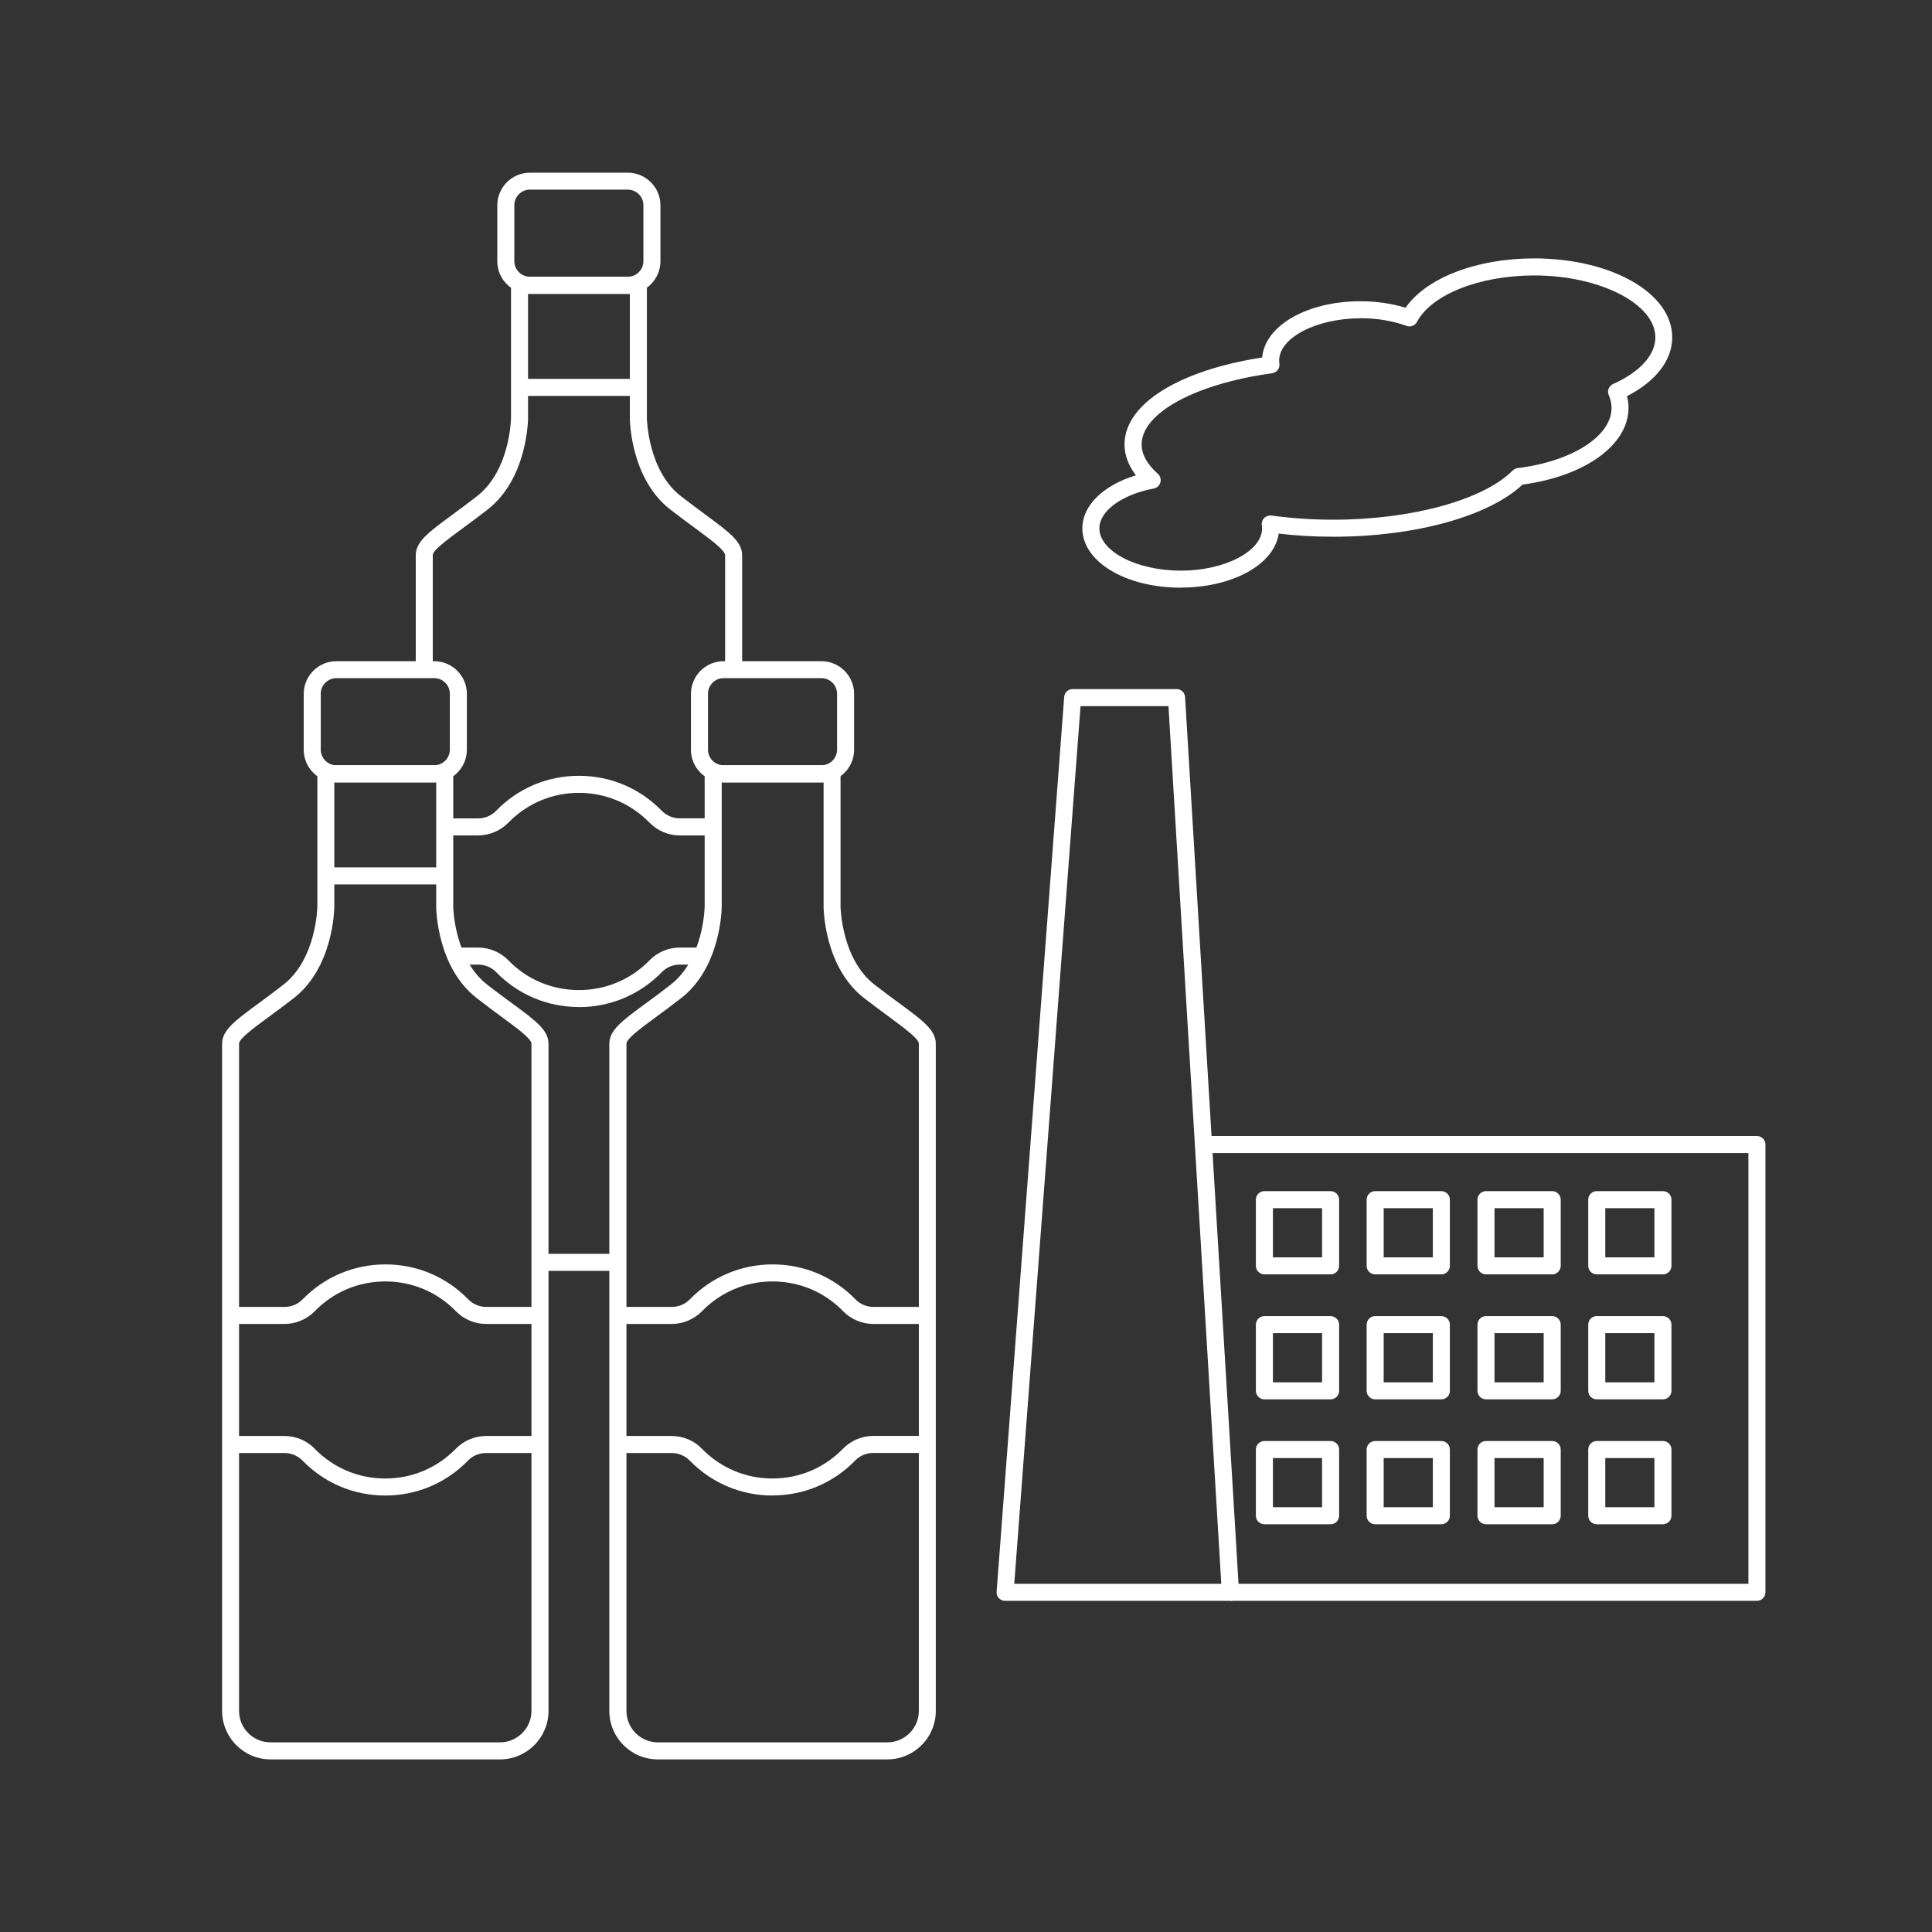
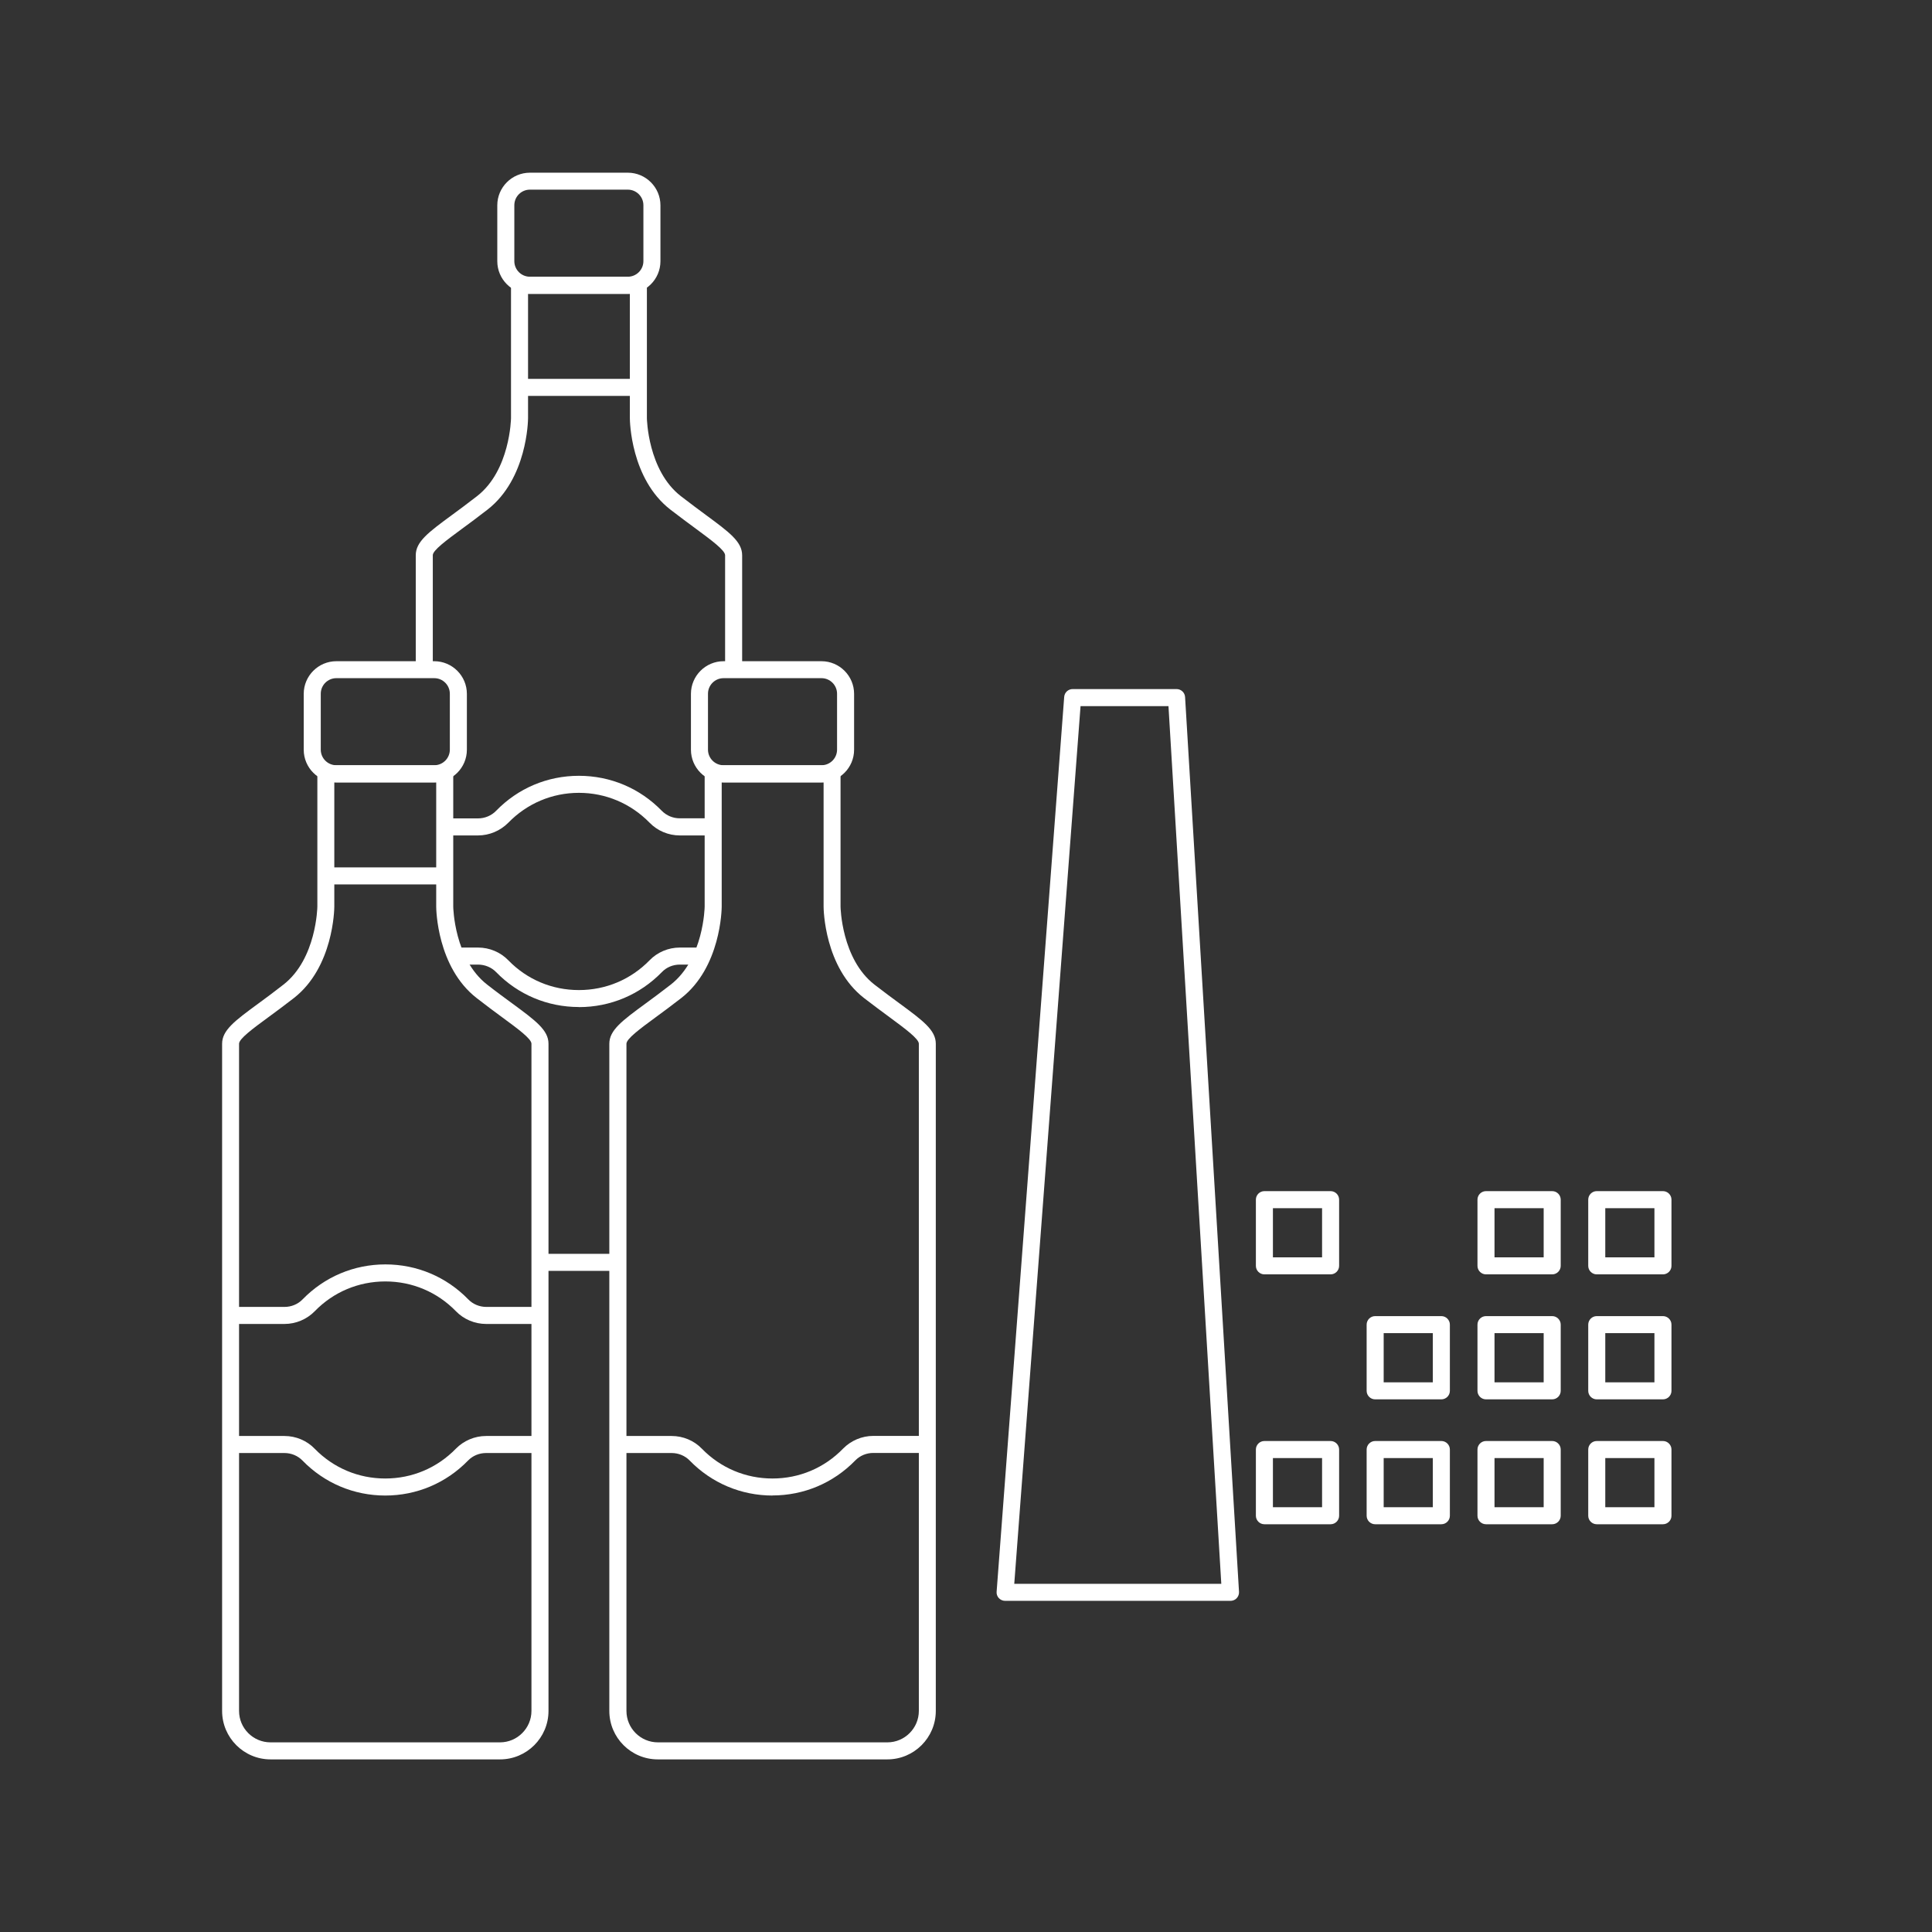
<svg xmlns="http://www.w3.org/2000/svg" id="Vrstva_1" data-name="Vrstva 1" viewBox="0 0 226.77 226.77">
  <rect x="0" y="0" width="226.77" height="226.77" fill="#333333" stroke="none" />
  <defs>
    <style>
      .cls-1 {
        fill: #fff;
      }
    </style>
  </defs>
  <g>
    <rect class="cls-1" x="63.38" y="147.17" width="9.13" height="2" />
    <path class="cls-1" d="M87.11,78.6h-2v-13.42c0-.59-1.59-1.76-3.43-3.12-.87-.64-1.87-1.38-3-2.25-4.66-3.62-4.75-10.43-4.75-10.72v-14.6h-11.95v14.59c0,.29-.1,7.11-4.75,10.73-1.14,.89-2.15,1.63-3.02,2.27-1.83,1.35-3.41,2.51-3.41,3.09v13.42h-2v-13.42c0-1.59,1.5-2.7,4.22-4.7,.86-.63,1.86-1.37,2.98-2.24,3.88-3.02,3.98-9.1,3.98-9.16v-15.58c0-.55,.45-1,1-1h13.95c.55,0,1,.45,1,1v15.59c0,.05,.1,6.13,3.98,9.15,1.11,.86,2.1,1.59,2.95,2.22,2.74,2.02,4.25,3.13,4.25,4.73v13.42Z" />
    <path class="cls-1" d="M73.69,34.49h-11.49c-2.11,0-3.83-1.72-3.83-3.83v-6.56c0-2.11,1.72-3.83,3.83-3.83h11.49c2.11,0,3.83,1.72,3.83,3.83v6.56c0,2.11-1.72,3.83-3.83,3.83Zm-11.49-12.23c-1.01,0-1.83,.82-1.83,1.83v6.56c0,1.01,.82,1.83,1.83,1.83h11.49c1.01,0,1.83-.82,1.83-1.83v-6.56c0-1.01-.82-1.83-1.83-1.83h-11.49Z" />
    <rect class="cls-1" x="60.98" y="44.47" width="13.95" height="2" />
    <path class="cls-1" d="M83.7,98.06h-3.91c-1.33,0-2.62-.54-3.54-1.49-2.21-2.26-5.15-3.51-8.3-3.51s-6.09,1.25-8.29,3.51c-.94,.95-2.23,1.49-3.55,1.49h-3.91v-2h3.91c.79,0,1.57-.32,2.12-.89,2.57-2.65,6.02-4.11,9.72-4.11s7.15,1.46,9.73,4.11c.55,.56,1.31,.88,2.11,.88h3.91v2Z" />
    <path class="cls-1" d="M67.95,118.2c-3.7,0-7.15-1.46-9.72-4.1-.54-.56-1.32-.88-2.12-.88h-2.63v-2h2.63c1.34,0,2.63,.54,3.55,1.49,2.19,2.26,5.13,3.5,8.29,3.5s6.1-1.24,8.3-3.5c.91-.94,2.2-1.49,3.54-1.49h2.63v2h-2.63c-.8,0-1.57,.32-2.1,.88-2.58,2.65-6.04,4.11-9.73,4.11Z" />
  </g>
  <g>
    <path class="cls-1" d="M58.69,206.51H31.76c-3.14,0-5.69-2.55-5.69-5.69V122.51c0-1.59,1.5-2.7,4.24-4.71,.86-.63,1.85-1.36,2.96-2.23,3.88-3.02,3.98-9.1,3.98-9.16v-15.58c0-.55,.45-1,1-1h13.95c.55,0,1,.45,1,1v15.59c0,.05,.1,6.13,3.98,9.15,1.11,.87,2.1,1.59,2.96,2.22,2.73,2.01,4.24,3.12,4.24,4.72v78.31c0,3.14-2.55,5.69-5.69,5.69Zm-19.45-114.68v14.59c0,.29-.1,7.11-4.75,10.73-1.13,.88-2.14,1.62-3.01,2.26-1.84,1.35-3.42,2.52-3.42,3.1v78.31c0,2.04,1.66,3.69,3.69,3.69h26.94c2.03,0,3.69-1.66,3.69-3.69V122.51c0-.58-1.59-1.75-3.43-3.1-.87-.64-1.87-1.38-3-2.26-4.66-3.62-4.75-10.44-4.75-10.73v-14.59h-11.95Z" />
    <path class="cls-1" d="M50.97,91.83h-11.49c-2.11,0-3.83-1.72-3.83-3.83v-6.56c0-2.11,1.72-3.83,3.83-3.83h11.49c2.11,0,3.83,1.72,3.83,3.83v6.56c0,2.11-1.72,3.83-3.83,3.83Zm-11.49-12.23c-1.01,0-1.83,.82-1.83,1.83v6.56c0,1.01,.82,1.83,1.83,1.83h11.49c1.01,0,1.83-.82,1.83-1.83v-6.56c0-1.01-.82-1.83-1.83-1.83h-11.49Z" />
    <rect class="cls-1" x="38.25" y="101.81" width="13.95" height="2" />
    <path class="cls-1" d="M63.38,155.4h-6.32c-1.33,0-2.62-.54-3.54-1.49-2.2-2.26-5.14-3.5-8.29-3.5s-6.1,1.24-8.29,3.5c-.92,.94-2.21,1.49-3.54,1.49h-6.32v-2h6.32c.8,0,1.57-.32,2.11-.88,2.58-2.65,6.03-4.11,9.73-4.11s7.15,1.46,9.73,4.11c.54,.56,1.31,.88,2.11,.88h6.32v2Z" />
    <path class="cls-1" d="M45.23,175.54c-3.7,0-7.15-1.46-9.73-4.11-.54-.56-1.31-.88-2.11-.88h-6.32v-2h6.32c1.33,0,2.63,.54,3.54,1.49,2.2,2.26,5.14,3.5,8.29,3.5s6.09-1.24,8.29-3.5c.92-.94,2.21-1.49,3.54-1.49h6.32v2h-6.32c-.8,0-1.57,.32-2.11,.88-2.58,2.65-6.03,4.11-9.73,4.11Z" />
  </g>
  <g>
    <path class="cls-1" d="M104.15,206.51h-26.94c-3.14,0-5.69-2.55-5.69-5.69V122.51c0-1.59,1.5-2.7,4.24-4.71,.86-.63,1.85-1.36,2.97-2.23,3.88-3.02,3.98-9.1,3.98-9.16v-15.58c0-.55,.45-1,1-1h13.95c.55,0,1,.45,1,1v15.59c0,.05,.1,6.13,3.98,9.15,1.11,.86,2.1,1.59,2.96,2.22,2.73,2.01,4.24,3.12,4.24,4.72v78.31c0,3.14-2.55,5.69-5.69,5.69Zm-19.44-114.68v14.59c0,.29-.1,7.11-4.75,10.73-1.13,.88-2.14,1.62-3.01,2.26-1.84,1.35-3.42,2.52-3.42,3.1v78.31c0,2.04,1.66,3.69,3.69,3.69h26.94c2.03,0,3.69-1.66,3.69-3.69V122.51c0-.58-1.59-1.75-3.43-3.11-.87-.64-1.87-1.38-3-2.25-4.66-3.62-4.75-10.44-4.75-10.73v-14.59h-11.95Z" />
    <path class="cls-1" d="M96.42,91.83h-11.49c-2.11,0-3.83-1.72-3.83-3.83v-6.56c0-2.11,1.72-3.83,3.83-3.83h11.49c2.11,0,3.83,1.72,3.83,3.83v6.56c0,2.11-1.72,3.83-3.83,3.83Zm-11.49-12.23c-1.01,0-1.83,.82-1.83,1.83v6.56c0,1.01,.82,1.83,1.83,1.83h11.49c1.01,0,1.83-.82,1.83-1.83v-6.56c0-1.01-.82-1.83-1.83-1.83h-11.49Z" />
-     <path class="cls-1" d="M108.83,155.4h-6.32c-1.33,0-2.62-.54-3.54-1.49-2.2-2.26-5.14-3.5-8.29-3.5s-6.09,1.24-8.29,3.5c-.92,.94-2.21,1.49-3.54,1.49h-6.32v-2h6.32c.8,0,1.57-.32,2.11-.88,2.58-2.65,6.03-4.11,9.73-4.11s7.15,1.46,9.73,4.11c.54,.56,1.31,.88,2.11,.88h6.32v2Z" />
    <path class="cls-1" d="M90.68,175.54c-3.69,0-7.15-1.46-9.73-4.11-.54-.56-1.31-.88-2.11-.88h-6.32v-2h6.32c1.33,0,2.63,.54,3.54,1.49,2.2,2.26,5.14,3.5,8.29,3.5s6.09-1.24,8.29-3.51c.92-.94,2.21-1.49,3.54-1.49h6.32v2h-6.32c-.8,0-1.57,.32-2.11,.88-2.58,2.65-6.03,4.11-9.73,4.11Z" />
  </g>
  <g>
-     <path class="cls-1" d="M206.22,187.9h-61.81v-2h60.81v-50.56h-63.97v-2h64.97c.55,0,1,.45,1,1v52.56c0,.55-.45,1-1,1Z" />
    <path class="cls-1" d="M195.19,149.58h-7.77c-.55,0-1-.45-1-1v-7.77c0-.55,.45-1,1-1h7.77c.55,0,1,.45,1,1v7.77c0,.55-.45,1-1,1Zm-6.77-2h5.77v-5.77h-5.77v5.77Z" />
    <path class="cls-1" d="M195.19,164.25h-7.77c-.55,0-1-.45-1-1v-7.77c0-.55,.45-1,1-1h7.77c.55,0,1,.45,1,1v7.77c0,.55-.45,1-1,1Zm-6.77-2h5.77v-5.77h-5.77v5.77Z" />
    <path class="cls-1" d="M195.19,178.91h-7.77c-.55,0-1-.45-1-1v-7.77c0-.55,.45-1,1-1h7.77c.55,0,1,.45,1,1v7.77c0,.55-.45,1-1,1Zm-6.77-2h5.77v-5.77h-5.77v5.77Z" />
    <path class="cls-1" d="M182.19,149.58h-7.77c-.55,0-1-.45-1-1v-7.77c0-.55,.45-1,1-1h7.77c.55,0,1,.45,1,1v7.77c0,.55-.45,1-1,1Zm-6.77-2h5.77v-5.77h-5.77v5.77Z" />
    <path class="cls-1" d="M182.19,164.25h-7.77c-.55,0-1-.45-1-1v-7.77c0-.55,.45-1,1-1h7.77c.55,0,1,.45,1,1v7.77c0,.55-.45,1-1,1Zm-6.77-2h5.77v-5.77h-5.77v5.77Z" />
    <path class="cls-1" d="M182.19,178.91h-7.77c-.55,0-1-.45-1-1v-7.77c0-.55,.45-1,1-1h7.77c.55,0,1,.45,1,1v7.77c0,.55-.45,1-1,1Zm-6.77-2h5.77v-5.77h-5.77v5.77Z" />
-     <path class="cls-1" d="M169.18,149.58h-7.77c-.55,0-1-.45-1-1v-7.77c0-.55,.45-1,1-1h7.77c.55,0,1,.45,1,1v7.77c0,.55-.45,1-1,1Zm-6.77-2h5.77v-5.77h-5.77v5.77Z" />
    <path class="cls-1" d="M169.18,164.25h-7.77c-.55,0-1-.45-1-1v-7.77c0-.55,.45-1,1-1h7.77c.55,0,1,.45,1,1v7.77c0,.55-.45,1-1,1Zm-6.77-2h5.77v-5.77h-5.77v5.77Z" />
    <path class="cls-1" d="M169.18,178.91h-7.77c-.55,0-1-.45-1-1v-7.77c0-.55,.45-1,1-1h7.77c.55,0,1,.45,1,1v7.77c0,.55-.45,1-1,1Zm-6.77-2h5.77v-5.77h-5.77v5.77Z" />
    <path class="cls-1" d="M156.18,149.58h-7.77c-.55,0-1-.45-1-1v-7.77c0-.55,.45-1,1-1h7.77c.55,0,1,.45,1,1v7.77c0,.55-.45,1-1,1Zm-6.77-2h5.77v-5.77h-5.77v5.77Z" />
-     <path class="cls-1" d="M156.18,164.25h-7.77c-.55,0-1-.45-1-1v-7.77c0-.55,.45-1,1-1h7.77c.55,0,1,.45,1,1v7.77c0,.55-.45,1-1,1Zm-6.77-2h5.77v-5.77h-5.77v5.77Z" />
    <path class="cls-1" d="M156.18,178.91h-7.77c-.55,0-1-.45-1-1v-7.77c0-.55,.45-1,1-1h7.77c.55,0,1,.45,1,1v7.77c0,.55-.45,1-1,1Zm-6.77-2h5.77v-5.77h-5.77v5.77Z" />
    <path class="cls-1" d="M144.41,187.9h-26.44c-.28,0-.54-.12-.73-.32-.19-.2-.29-.48-.26-.76l7.93-105.02c.04-.52,.47-.92,1-.92h12.19c.53,0,.97,.41,1,.94l6.33,105.02c.02,.27-.08,.54-.27,.75-.19,.2-.45,.31-.73,.31Zm-25.36-2h24.3l-6.2-103.02h-10.32l-7.78,103.02Z" />
  </g>
-   <path class="cls-1" d="M138.59,68.98c-6.48,0-11.55-3.06-11.55-6.97,0-2.68,2.47-5.06,6.29-6.22-.88-1.15-1.34-2.38-1.34-3.62,0-4.72,6.31-8.68,16.16-10.21,.31-3.73,5.26-6.6,11.53-6.6,1.85,0,3.66,.26,5.3,.76,2.42-3.49,8.31-5.79,15.07-5.79,9.1,0,16.23,4.07,16.23,9.27,0,2.68-1.92,5.16-5.31,6.9,.12,.46,.18,.92,.18,1.37,0,4.35-5.1,8.03-12.44,9.01-3.96,3.72-12.61,6.12-22.19,6.12-2.18,0-4.33-.12-6.43-.37-.51,3.6-5.38,6.34-11.51,6.34Zm21.1-31.62c-5.18,0-9.55,2.28-9.55,4.97,0,.12,.02,.23,.03,.35,.04,.26-.03,.53-.19,.74-.16,.21-.4,.35-.66,.39-9.02,1.24-15.32,4.67-15.32,8.36,0,1.16,.64,2.32,1.9,3.44,.29,.25,.4,.65,.3,1.01-.1,.37-.4,.65-.78,.72-3.75,.71-6.38,2.64-6.38,4.67,0,2.69,4.37,4.97,9.55,4.97s9.55-2.28,9.55-4.97c0-.12-.02-.24-.03-.36-.05-.31,.06-.63,.28-.85,.22-.22,.54-.33,.85-.29,2.36,.33,4.81,.49,7.29,.49,9.14,0,17.59-2.32,21.02-5.77,.16-.16,.37-.26,.59-.29,6.38-.78,11.02-3.75,11.02-7.07,0-.48-.11-.97-.33-1.49-.22-.5,.01-1.08,.51-1.31,3.15-1.41,4.96-3.4,4.96-5.47,0-3.94-6.52-7.27-14.23-7.27-6.4,0-12.05,2.24-13.75,5.45-.24,.44-.76,.65-1.23,.47-1.61-.59-3.47-.9-5.39-.9Z" />
</svg>